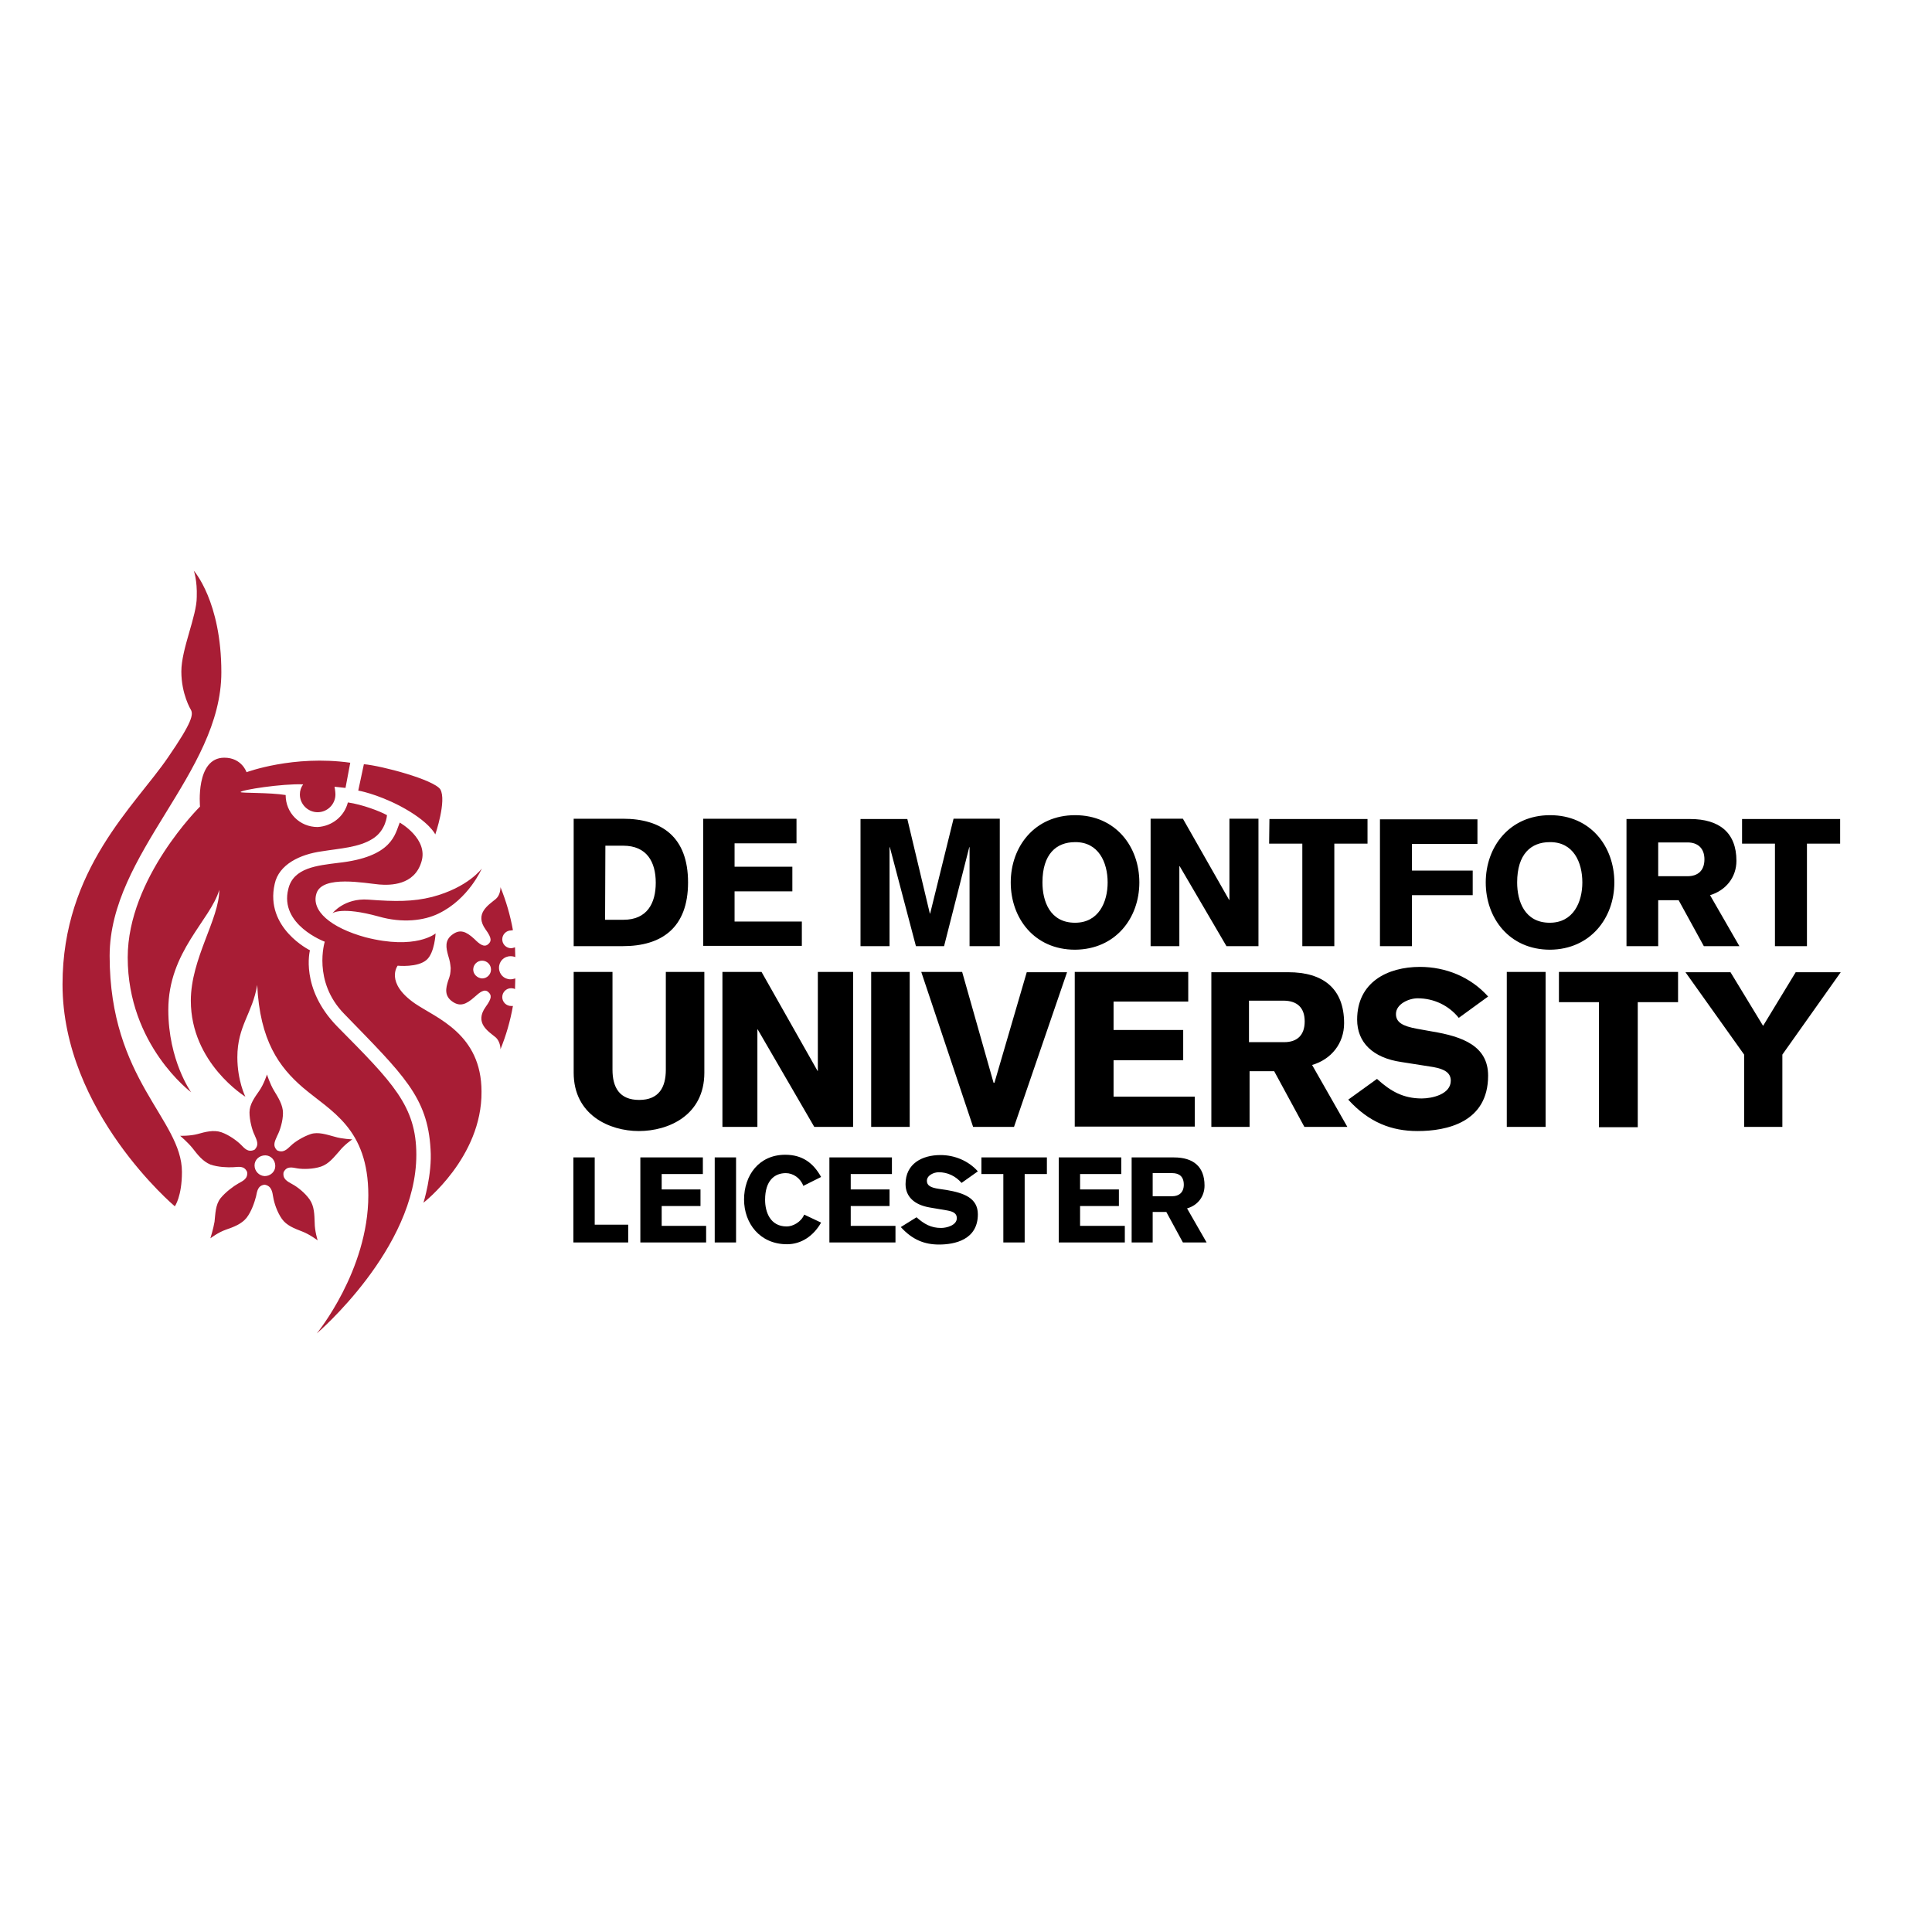
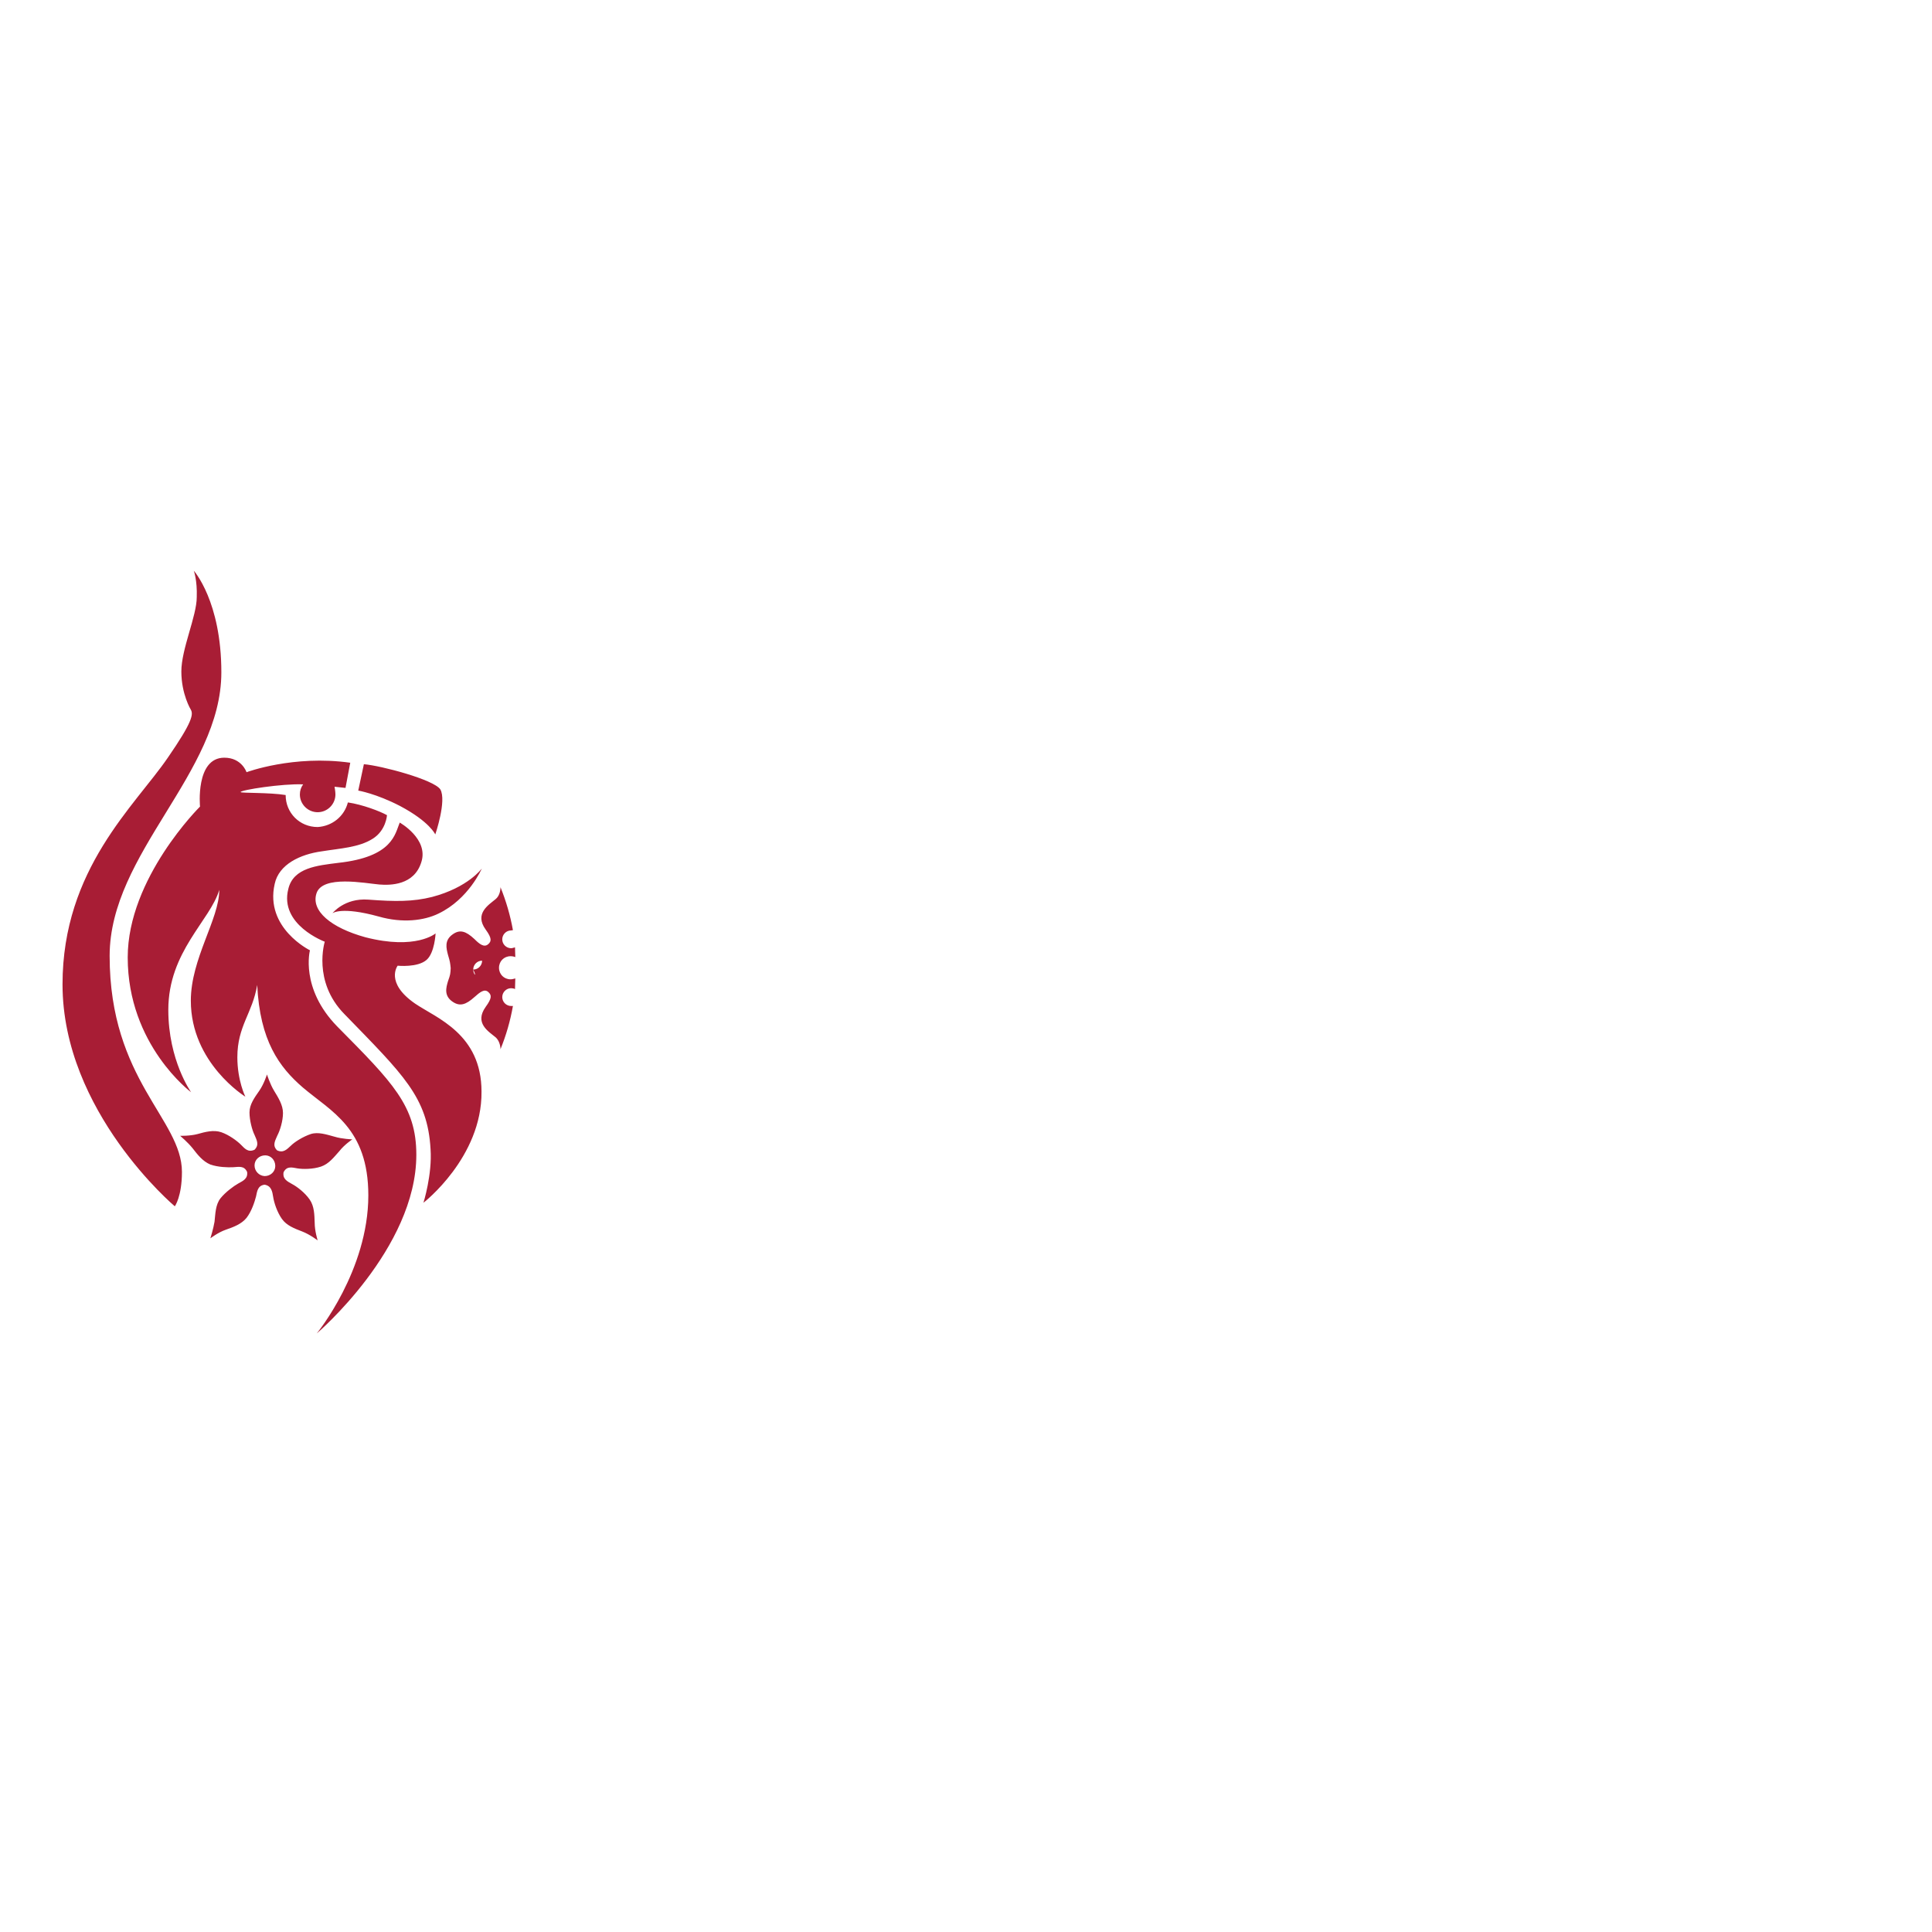
<svg xmlns="http://www.w3.org/2000/svg" id="layer" x="0px" y="0px" viewBox="-153 -46 652 652" style="enable-background:new -153 -46 652 652;" xml:space="preserve">
  <style type="text/css">	.st0{fill:#A81D35;}</style>
-   <path class="st0" d="M-87.6,146.6c0,0,9.3,10.3,9.3,34.3c0,34-37.7,61-37.7,95.7c0,41.9,24.4,55.1,24.4,72.9 c0,8.3-2.4,11.6-2.4,11.6s-37.9-31.9-37.9-74.9c0-39,24.5-60.3,35.6-76.6c8.2-11.9,8.6-14.5,7.7-16.1c0,0-3.2-5.2-3.2-12.9 c0-7.6,5.2-18.7,5.2-25.1C-86.4,149.8-87.6,146.6-87.6,146.6 M-4.4,220.4c-2.2-3.3-19.9-8-25.8-8.5l-1.9,8.9c0,0,6,1,14.1,5.2 c10,5.3,11.9,9.6,11.9,9.6S-2.2,224.2-4.4,220.4 M-10.1,359.9c0,0,3-9.5,2.4-18.1c-1-17.6-9.2-25.1-29.1-45.6 c-10.8-11-6.6-24.4-6.6-24.4s-15.4-5.7-12.3-17.8c1.7-7.2,9.8-7.9,16.8-8.8c18.5-2,19.2-9.8,20.8-13.6c0,0,9.8,5.5,7.3,13.3 c-2.4,7.9-10.5,7.9-14.2,7.6c-4.7-0.4-19.2-3.3-21.2,3c-1.9,5.9,4.9,11.6,16.5,14.8c17.1,4.4,23.7-1.3,23.7-1.3s-0.3,6.5-3,8.9 c-3,2.7-9.8,2-9.8,2s-4.4,5.7,5.9,12.8c7.2,4.9,22.4,10.2,22.4,29.7C9.7,344.6-10.1,359.9-10.1,359.9 M-40.8,262.2 c0,0,4-5.2,12.1-4.6c9.2,0.7,15.1,0.7,21.5-0.9c12.2-3.2,16.8-9.6,16.8-9.6s-4.4,10.3-14.6,15.2c-4.9,2.4-12.2,3.3-20.2,1 C-37.9,259.8-40.8,262.2-40.8,262.2 M-35.6,224.8c4.9,0.7,10.9,3,13.2,4.3c0,0-0.3,5.2-4.9,8c-4.6,2.9-10.9,3.2-17.1,4.2 c-7.3,1-14.5,4.4-15.9,11c-3.4,14.9,11.9,22.4,11.9,22.4s-3.4,12.8,9.2,25.7c18.7,18.9,26.7,26.8,26.7,43.3 c0,31.7-33.6,60.3-33.6,60.3s17.4-21.2,17.4-46.6c0-22.7-12.6-28.3-22.1-36.4c-8-6.9-14.5-15.8-15.4-34.6 c-1.6,9.6-6.7,13.8-6.7,24.4c0,7.9,2.7,13.3,2.7,13.3s-18.4-11.3-18.4-32.4c0-14.2,9.6-27.5,9.6-37.4c-3,10.3-17.2,20.8-17.2,40.5 c0,17.1,7.7,27.8,7.7,27.8s-21.4-15.9-21.4-45.5c0-26.8,24.4-50.9,24.4-50.9s-1.6-16.5,8.2-16.5c5.9,0,7.5,4.9,7.5,4.9 s15.8-5.9,35-3.2l-1.6,8.5l-3.7-0.4c0,0,0.3,1.6,0.3,2.6c0,3.3-2.7,6-6,6s-6-2.7-6-6c0-1.3,0.4-2.4,1.1-3.4 c-7-0.3-21.1,1.9-21.1,2.6c0,0.4,9.8,0.1,15.2,1c0,6,4.7,10.8,10.8,10.8C-40.9,232.8-36.8,229.5-35.6,224.8 M-67.1,347.3 c0-1.9,1.6-3.4,3.6-3.4c1.9,0,3.4,1.6,3.4,3.6c0,1.9-1.6,3.4-3.6,3.4C-65.6,350.8-67.1,349.2-67.1,347.3 M-82,371.9 c0,0,2.6-2,5.2-2.9s5.3-1.9,7-4c1.7-2.2,2.7-5.3,3.2-7.2c0.4-1.9,0.6-3.7,2.9-4c2.3,0.4,2.6,2.3,2.9,4.2c0.3,1.9,1.3,5,2.9,7.3 s4.3,3.3,6.9,4.3s5.2,3,5.2,3s-1-3.2-1-5.9c-0.1-2.7-0.1-5.6-1.7-7.9c-1.6-2.3-4.2-4.3-5.9-5.2c-1.6-0.9-3.3-1.7-2.9-4 c1.1-2.2,2.9-1.6,4.7-1.3s5.2,0.3,7.9-0.6c2.7-0.9,4.4-3.2,6.2-5.2c1.7-2.2,4.4-4,4.4-4s-3.4-0.1-6-0.9c-2.6-0.7-5.5-1.7-8-0.9 c-2.7,0.9-5.5,2.7-6.7,3.9c-1.4,1.3-2.6,2.6-4.7,1.6c-1.7-1.7-0.6-3.3,0.1-5c0.9-1.7,1.9-4.9,1.9-7.6s-1.6-5.2-3-7.5 c-1.4-2.3-2.4-5.5-2.4-5.5s-1,3.2-2.6,5.5c-1.6,2.3-3.3,4.6-3.3,7.3c0,2.7,0.9,6,1.7,7.6c0.7,1.7,1.7,3.3,0,5 c-2.2,1-3.3-0.4-4.6-1.7c-1.3-1.3-4-3.3-6.6-4.2c-2.6-0.9-5.5-0.1-8,0.6c-2.6,0.7-5.9,0.6-5.9,0.6s2.6,2.2,4.2,4.2 c1.7,2.2,3.4,4.4,6,5.5c2.6,0.9,5.9,1,7.7,0.9c1.9-0.1,3.7-0.6,4.7,1.6c0.3,2.3-1.4,3-3,3.9c-1.6,0.9-4.3,2.9-6,5 c-1.7,2.2-1.7,5.2-2,7.9C-81,368.7-82,371.9-82,371.9 M6.7,281.2c0-1.6,1.3-3,3-3c1.6,0,3,1.3,3,3c0,1.6-1.3,3-3,3 C8.1,284.1,6.7,282.8,6.7,281.2 M20.8,273.7c-0.4,0.1-0.9,0.3-1.3,0.3c-1.6,0-3-1.3-3-3c0-1.6,1.3-3,3-3l0.6-0.1 c-0.9-5-2.3-9.8-4.2-14.5c0,1.3-0.4,3-1.6,4c-2.4,2-7.3,4.9-3.4,10.3c2.2,3,1.9,4,0.9,4.9c-1.4,1.3-3,0-4.7-1.7 c-2.9-2.7-4.9-3.3-7.3-1.6c-2.9,2-2.2,4.7-1.6,7c0.7,2.3,0.7,2.6,0.9,4.4c-0.1,1.9-0.1,2.2-0.9,4.4c-0.7,2.3-1.4,5,1.6,7 c2.4,1.6,4.4,1,7.3-1.6c1.9-1.7,3.4-2.9,4.7-1.7c1.1,1,1.3,2-0.9,5c-3.9,5.5,1,8.3,3.4,10.3c1.1,1,1.6,2.7,1.6,4 c1.9-4.7,3.3-9.5,4.2-14.6h-0.6c-1.6,0-3-1.3-3-3c0-1.6,1.3-3,3-3c0.4,0,1,0.1,1.3,0.3l0.1-3.6c-0.4,0.1-1,0.3-1.6,0.3 c-2.2,0-3.9-1.7-3.9-3.9s1.7-3.9,3.9-3.9c0.6,0,1.1,0.1,1.6,0.3L20.8,273.7z" />
-   <path d="M40.6,273.3h16.6c13.1,0,22-6.2,22-21.5s-8.8-21.5-22-21.5H40.6L40.6,273.3 M51.3,239.4h6c8,0,11,5.5,11,12.5 c0,6.9-2.9,12.5-10.9,12.5h-6.2L51.3,239.4L51.3,239.4z M117.6,273.3V265H94.9v-10.2h19.5v-8.3H94.9v-7.9h20.9v-8.3H84.3v42.9h33.3 V273.3z M137.4,273.3h9.8v-33.4h0.1l8.8,33.4h9.5l8.5-33.4h0.1v33.4h10.2v-43h-15.6l-7.9,32h-0.1l-7.6-31.9h-15.8v42.9H137.4z  M220.8,251.8c0,6.6-3,13.6-11,13.6c-8.5,0-11-7.3-11-13.6c0-9.6,4.7-13.6,11-13.6C217.7,238.1,220.8,245,220.8,251.8z M231.5,251.8 c0-12.1-8-22.7-21.7-22.7c-13.6,0-21.7,10.6-21.7,22.7s8,22.7,21.7,22.7C223.5,274.4,231.5,263.8,231.5,251.8z M235.2,273.3h9.8v-27 h0.1l15.8,27h10.8v-43h-9.8v27.4h-0.1l-15.6-27.4h-10.9V273.3z M275.3,238.7h11.2v34.6h10.8v-34.6h11.2v-8.3h-33.1L275.3,238.7 L275.3,238.7z M312.7,273.3h10.8v-17.2H344v-8.3h-20.5v-9h22.1v-8.3h-32.9V273.3z M381,251.8c0,6.6-3,13.6-11,13.6 c-8.5,0-11-7.3-11-13.6c0-9.6,4.7-13.6,11-13.6C378,238.1,381,245,381,251.8z M391.8,251.8c0-12.1-8-22.7-21.7-22.7 c-13.6,0-21.7,10.6-21.7,22.7s8,22.7,21.7,22.7C383.7,274.4,391.8,263.8,391.8,251.8z M406.6,238.3h9.9c3.4,0,5.7,1.9,5.7,5.7 c0,3.9-2.3,5.7-5.7,5.7h-9.9V238.3z M395.8,273.3h10.8v-15.5h6.9l8.5,15.5H434l-9.9-17.2c5.3-1.6,8.9-6,8.9-11.6 c0-9.6-5.9-14.1-15.6-14.1h-21.5V273.3z M434.8,238.7H446v34.6h10.8v-34.6H468v-8.3h-33.1V238.7z M84.7,282H71.7v33 c0,5.9-2.3,10.2-9,10.2c-6.7,0-9-4.3-9-10.2v-33H40.6v34c0,14.3,12.1,19.7,22,19.7c10,0,22.1-5.3,22.1-19.7v-34 M90.8,334.3h11.8 v-32.9h0.1l19.1,32.9h13.1V282H123v33.4h-0.1L104,282H90.8V334.3z M141,334.3H154V282H141V334.3z M175.4,334.3h13.8l17.9-52.2h-13.6 l-10.9,37.3h-0.3L171.7,282h-13.8L175.4,334.3z M250.2,334.3v-10.2h-27.4v-12.3h23.5v-10.2h-23.5v-9.6H248V282h-38.3v52.2H250.2z  M268.5,291.7h11.9c4.2,0.1,6.9,2.2,6.9,7s-2.7,7-6.9,7h-11.9V291.7z M255.6,334.3h13.1v-18.8h8.3l10.2,18.8h14.5l-11.9-20.9 c6.5-1.9,10.8-7.3,10.8-14.1c0-11.8-7.2-17.2-18.8-17.2h-26v52.2H255.6z M302,325.1c7,7.7,14.6,10.6,23.4,10.6 c9.8,0,23.8-2.9,23.8-18.7c0-10-8.6-13.2-18.9-14.9l-5-0.9c-5-0.9-7.2-2.2-7.2-5c0-3.4,4.4-5.3,7.3-5.3c5.5,0,10.5,2.4,13.9,6.6 l9.9-7.2c-5.9-6.6-14.3-10-23-10c-11,0-21.2,5.2-21.2,17.8c0,7.7,5.3,12.9,14.9,14.3l10.8,1.7c3.9,0.7,5.9,2,5.9,4.6 c0,4.6-6.3,6-9.8,6c-6.2,0-10.5-2.4-15.1-6.6L302,325.1z M355.5,334.3h13.1V282h-13.1V334.3z M373,292.2h13.6v42.2h13.1v-42.2h13.6 V282h-40.2v10.2H373z M435.4,334.3h13.1v-24.4l19.7-27.8h-15.2l-11,18.1l-11-18.1h-15.2l19.8,27.8V334.3z M40.6,373.3h18.4v-6H47.7 v-22.7h-7.2V373.3 M85.3,373.3v-5.6H70.3V361h13.1v-5.6H70.3v-5.2h13.9v-5.6H63.1v28.7H85.3z M88.2,373.3h7.2v-28.7h-7.2V373.3z  M124.1,351.2c-2.6-4.7-6.3-7.5-12.1-7.5c-8.9,0-13.9,7-13.9,15.1c0,8,5.3,15.1,14.5,15.1c4.9,0,9-2.9,11.5-7.3l-5.7-2.7 c-1.1,2.6-3.9,4-5.9,4c-5.6,0-7.3-4.9-7.3-9c0-6.5,3.2-9,7-9c2.4,0,4.9,1.6,5.9,4.3L124.1,351.2z M149.2,373.3v-5.6h-15.1V361h13.1 v-5.6h-13.1v-5.2H148v-5.6h-21.1v28.7H149.2z M151,368.1c3.9,4.3,8,5.9,12.9,5.9c5.3,0,13.1-1.6,13.1-10.2c0-5.5-4.7-7.2-10.5-8.2 l-2.7-0.4c-2.7-0.4-4-1.1-4-2.7c0-1.9,2.4-2.9,4-2.9c3,0,5.7,1.3,7.7,3.6l5.5-3.9c-3.2-3.6-7.9-5.5-12.6-5.5 c-6.2,0-11.8,2.9-11.8,9.8c0,4.2,2.9,7,8.2,7.9l5.9,1c2.2,0.4,3.2,1.1,3.2,2.6c0,2.4-3.4,3.3-5.3,3.3c-3.4,0-5.7-1.3-8.3-3.6 L151,368.1z M178.1,350.2h7.5v23.1h7.2v-23.1h7.5v-5.6h-22.1V350.2z M226.6,373.3v-5.6h-15.1V361h13.1v-5.6h-13.1v-5.2h13.9v-5.6 h-21.1v28.7H226.6z M236,349.9h6.6c2.3,0,3.9,1.1,3.9,3.9c0,2.6-1.6,3.9-3.9,3.9H236V349.9z M228.8,373.3h7.2V363h4.6l5.6,10.3h8 l-6.6-11.5c3.6-1,5.9-4,5.9-7.7c0-6.5-3.9-9.5-10.3-9.5h-14.3V373.3z" />
+   <path class="st0" d="M-87.6,146.6c0,0,9.3,10.3,9.3,34.3c0,34-37.7,61-37.7,95.7c0,41.9,24.4,55.1,24.4,72.9 c0,8.3-2.4,11.6-2.4,11.6s-37.9-31.9-37.9-74.9c0-39,24.5-60.3,35.6-76.6c8.2-11.9,8.6-14.5,7.7-16.1c0,0-3.2-5.2-3.2-12.9 c0-7.6,5.2-18.7,5.2-25.1C-86.4,149.8-87.6,146.6-87.6,146.6 M-4.4,220.4c-2.2-3.3-19.9-8-25.8-8.5l-1.9,8.9c0,0,6,1,14.1,5.2 c10,5.3,11.9,9.6,11.9,9.6S-2.2,224.2-4.4,220.4 M-10.1,359.9c0,0,3-9.5,2.4-18.1c-1-17.6-9.2-25.1-29.1-45.6 c-10.8-11-6.6-24.4-6.6-24.4s-15.4-5.7-12.3-17.8c1.7-7.2,9.8-7.9,16.8-8.8c18.5-2,19.2-9.8,20.8-13.6c0,0,9.8,5.5,7.3,13.3 c-2.4,7.9-10.5,7.9-14.2,7.6c-4.7-0.4-19.2-3.3-21.2,3c-1.9,5.9,4.9,11.6,16.5,14.8c17.1,4.4,23.7-1.3,23.7-1.3s-0.3,6.5-3,8.9 c-3,2.7-9.8,2-9.8,2s-4.4,5.7,5.9,12.8c7.2,4.9,22.4,10.2,22.4,29.7C9.7,344.6-10.1,359.9-10.1,359.9 M-40.8,262.2 c0,0,4-5.2,12.1-4.6c9.2,0.7,15.1,0.7,21.5-0.9c12.2-3.2,16.8-9.6,16.8-9.6s-4.4,10.3-14.6,15.2c-4.9,2.4-12.2,3.3-20.2,1 C-37.9,259.8-40.8,262.2-40.8,262.2 M-35.6,224.8c4.9,0.7,10.9,3,13.2,4.3c0,0-0.3,5.2-4.9,8c-4.6,2.9-10.9,3.2-17.1,4.2 c-7.3,1-14.5,4.4-15.9,11c-3.4,14.9,11.9,22.4,11.9,22.4s-3.4,12.8,9.2,25.7c18.7,18.9,26.7,26.8,26.7,43.3 c0,31.7-33.6,60.3-33.6,60.3s17.4-21.2,17.4-46.6c0-22.7-12.6-28.3-22.1-36.4c-8-6.9-14.5-15.8-15.4-34.6 c-1.6,9.6-6.7,13.8-6.7,24.4c0,7.9,2.7,13.3,2.7,13.3s-18.4-11.3-18.4-32.4c0-14.2,9.6-27.5,9.6-37.4c-3,10.3-17.2,20.8-17.2,40.5 c0,17.1,7.7,27.8,7.7,27.8s-21.4-15.9-21.4-45.5c0-26.8,24.4-50.9,24.4-50.9s-1.6-16.5,8.2-16.5c5.9,0,7.5,4.9,7.5,4.9 s15.8-5.9,35-3.2l-1.6,8.5l-3.7-0.4c0,0,0.3,1.6,0.3,2.6c0,3.3-2.7,6-6,6s-6-2.7-6-6c0-1.3,0.4-2.4,1.1-3.4 c-7-0.3-21.1,1.9-21.1,2.6c0,0.4,9.8,0.1,15.2,1c0,6,4.7,10.8,10.8,10.8C-40.9,232.8-36.8,229.5-35.6,224.8 M-67.1,347.3 c0-1.9,1.6-3.4,3.6-3.4c1.9,0,3.4,1.6,3.4,3.6c0,1.9-1.6,3.4-3.6,3.4C-65.6,350.8-67.1,349.2-67.1,347.3 M-82,371.9 c0,0,2.6-2,5.2-2.9s5.3-1.9,7-4c1.7-2.2,2.7-5.3,3.2-7.2c0.4-1.9,0.6-3.7,2.9-4c2.3,0.4,2.6,2.3,2.9,4.2c0.3,1.9,1.3,5,2.9,7.3 s4.3,3.3,6.9,4.3s5.2,3,5.2,3s-1-3.2-1-5.9c-0.1-2.7-0.1-5.6-1.7-7.9c-1.6-2.3-4.2-4.3-5.9-5.2c-1.6-0.9-3.3-1.7-2.9-4 c1.1-2.2,2.9-1.6,4.7-1.3s5.2,0.3,7.9-0.6c2.7-0.9,4.4-3.2,6.2-5.2c1.7-2.2,4.4-4,4.4-4s-3.4-0.1-6-0.9c-2.6-0.7-5.5-1.7-8-0.9 c-2.7,0.9-5.5,2.7-6.7,3.9c-1.4,1.3-2.6,2.6-4.7,1.6c-1.7-1.7-0.6-3.3,0.1-5c0.9-1.7,1.9-4.9,1.9-7.6s-1.6-5.2-3-7.5 c-1.4-2.3-2.4-5.5-2.4-5.5s-1,3.2-2.6,5.5c-1.6,2.3-3.3,4.6-3.3,7.3c0,2.7,0.9,6,1.7,7.6c0.7,1.7,1.7,3.3,0,5 c-2.2,1-3.3-0.4-4.6-1.7c-1.3-1.3-4-3.3-6.6-4.2c-2.6-0.9-5.5-0.1-8,0.6c-2.6,0.7-5.9,0.6-5.9,0.6s2.6,2.2,4.2,4.2 c1.7,2.2,3.4,4.4,6,5.5c2.6,0.9,5.9,1,7.7,0.9c1.9-0.1,3.7-0.6,4.7,1.6c0.3,2.3-1.4,3-3,3.9c-1.6,0.9-4.3,2.9-6,5 c-1.7,2.2-1.7,5.2-2,7.9C-81,368.7-82,371.9-82,371.9 M6.7,281.2c0-1.6,1.3-3,3-3c0,1.6-1.3,3-3,3 C8.1,284.1,6.7,282.8,6.7,281.2 M20.8,273.7c-0.4,0.1-0.9,0.3-1.3,0.3c-1.6,0-3-1.3-3-3c0-1.6,1.3-3,3-3l0.6-0.1 c-0.9-5-2.3-9.8-4.2-14.5c0,1.3-0.4,3-1.6,4c-2.4,2-7.3,4.9-3.4,10.3c2.2,3,1.9,4,0.9,4.9c-1.4,1.3-3,0-4.7-1.7 c-2.9-2.7-4.9-3.3-7.3-1.6c-2.9,2-2.2,4.7-1.6,7c0.7,2.3,0.7,2.6,0.9,4.4c-0.1,1.9-0.1,2.2-0.9,4.4c-0.7,2.3-1.4,5,1.6,7 c2.4,1.6,4.4,1,7.3-1.6c1.9-1.7,3.4-2.9,4.7-1.7c1.1,1,1.3,2-0.9,5c-3.9,5.5,1,8.3,3.4,10.3c1.1,1,1.6,2.7,1.6,4 c1.9-4.7,3.3-9.5,4.2-14.6h-0.6c-1.6,0-3-1.3-3-3c0-1.6,1.3-3,3-3c0.4,0,1,0.1,1.3,0.3l0.1-3.6c-0.4,0.1-1,0.3-1.6,0.3 c-2.2,0-3.9-1.7-3.9-3.9s1.7-3.9,3.9-3.9c0.6,0,1.1,0.1,1.6,0.3L20.8,273.7z" />
</svg>